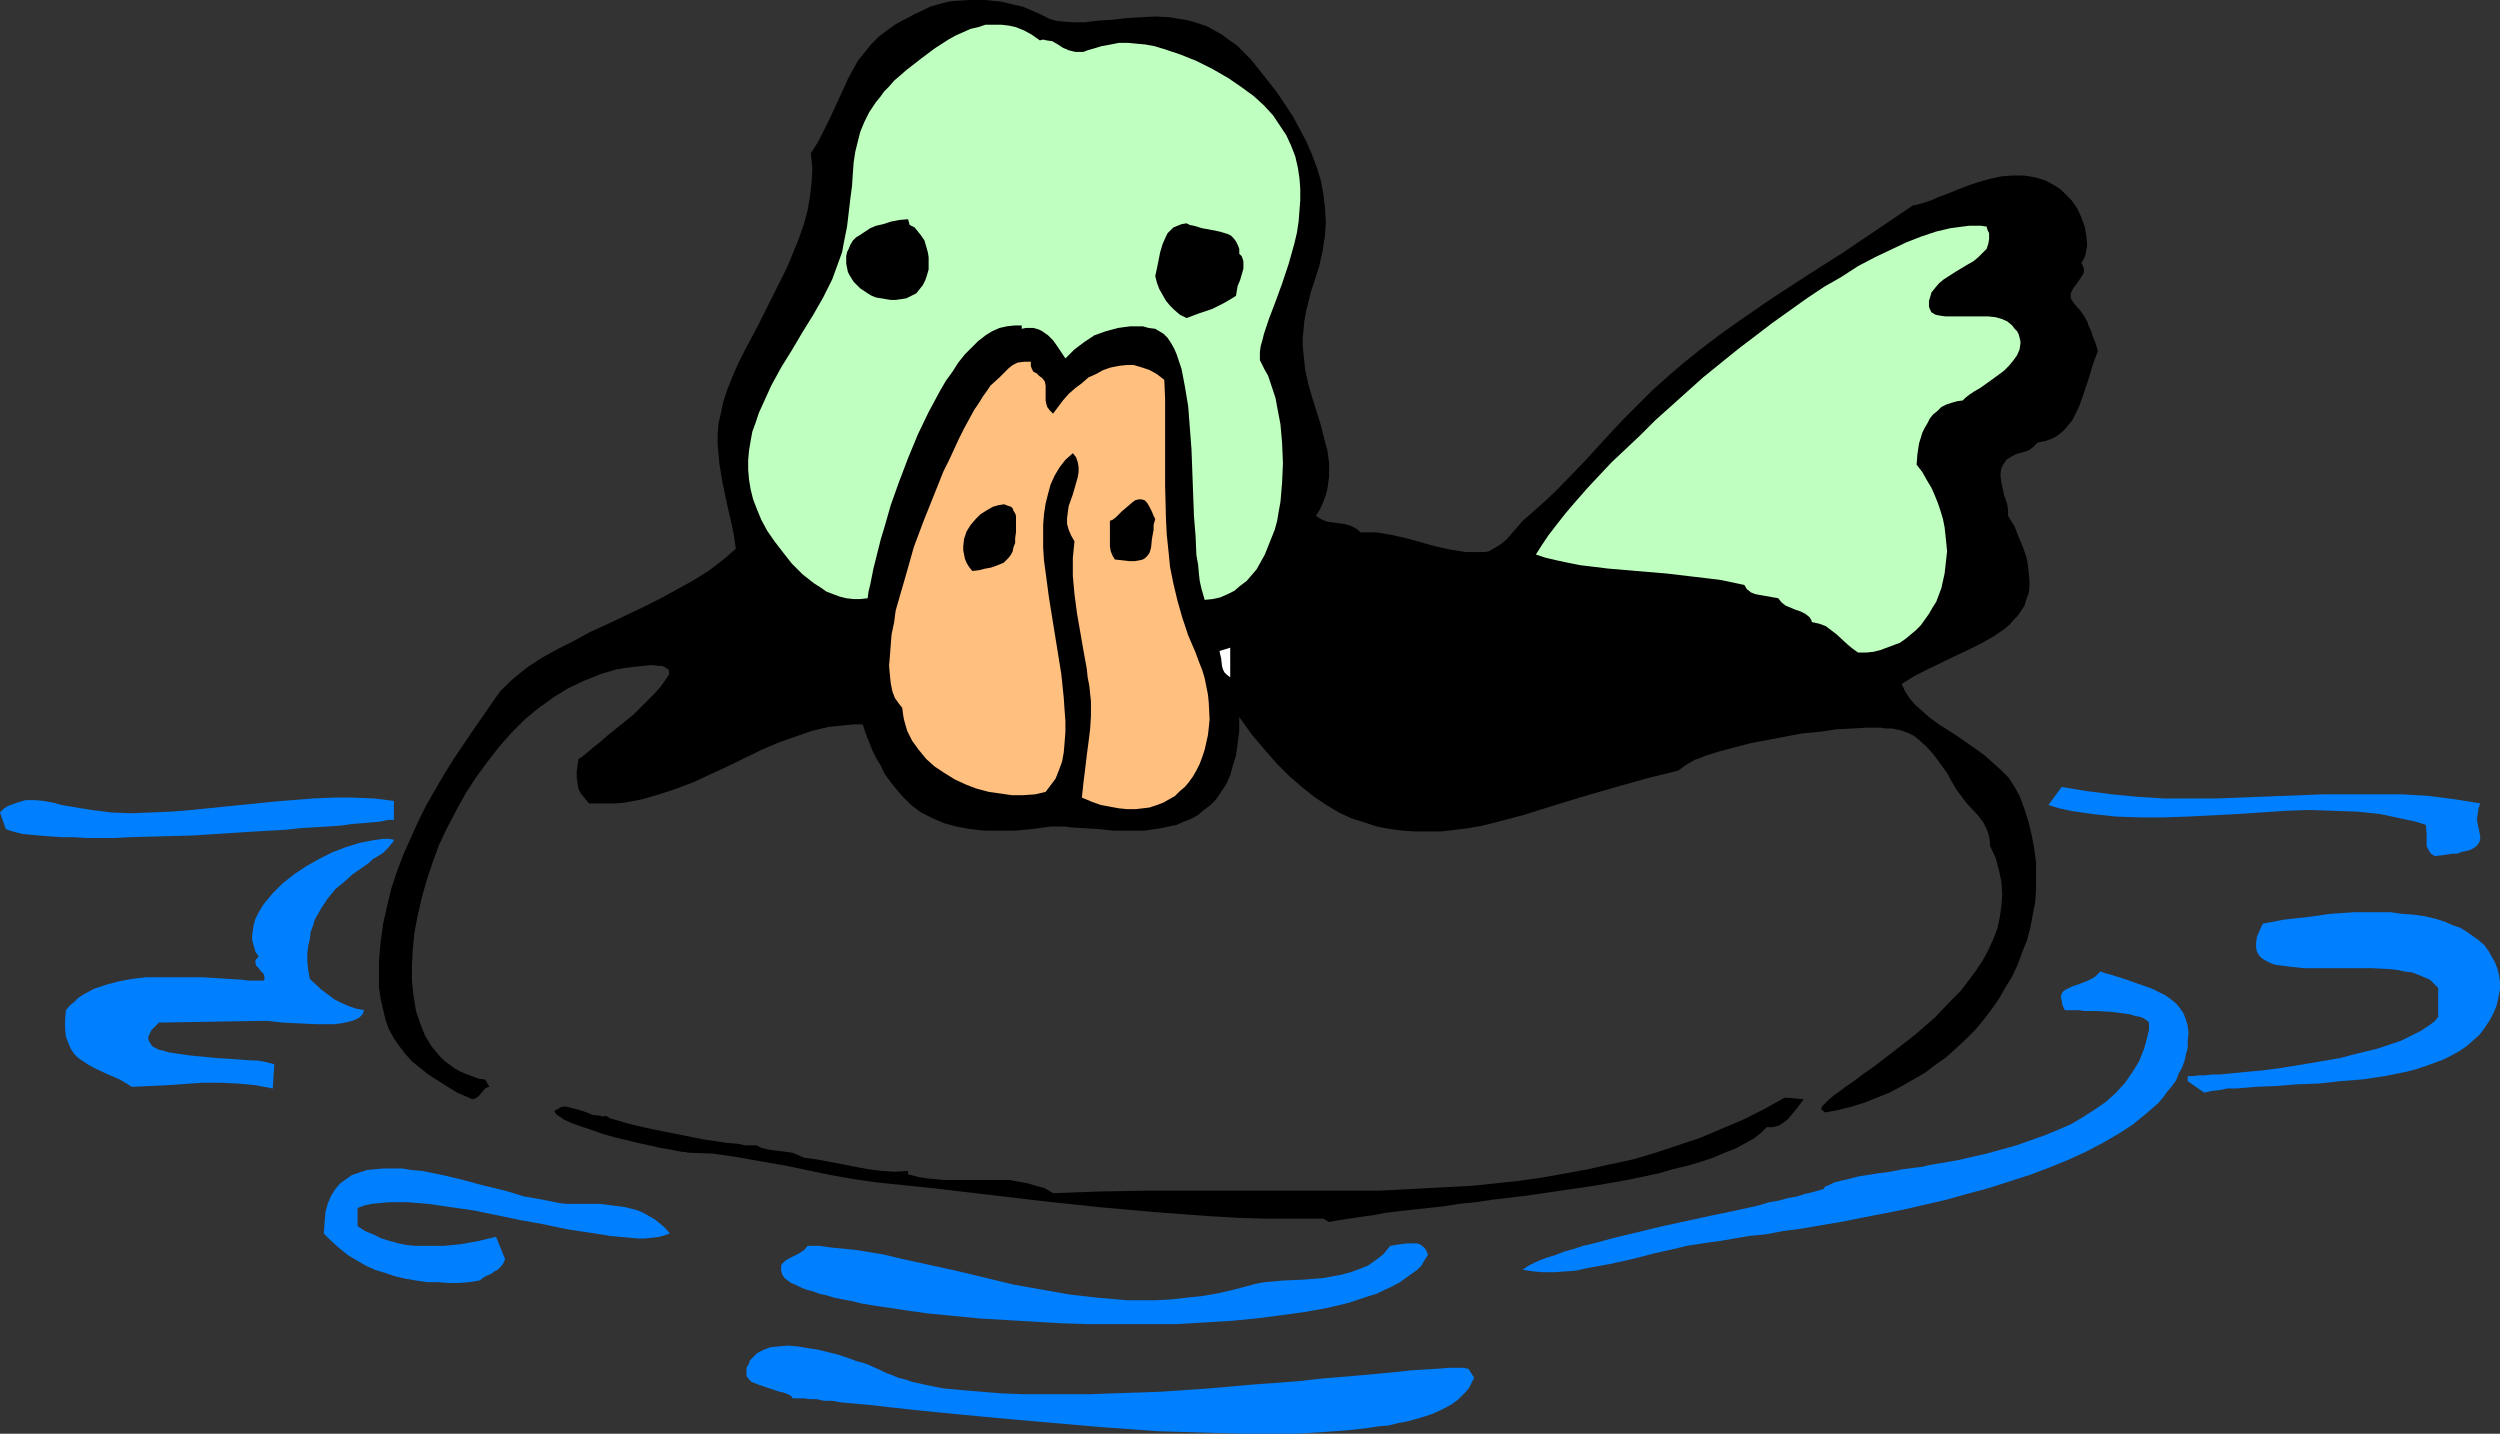
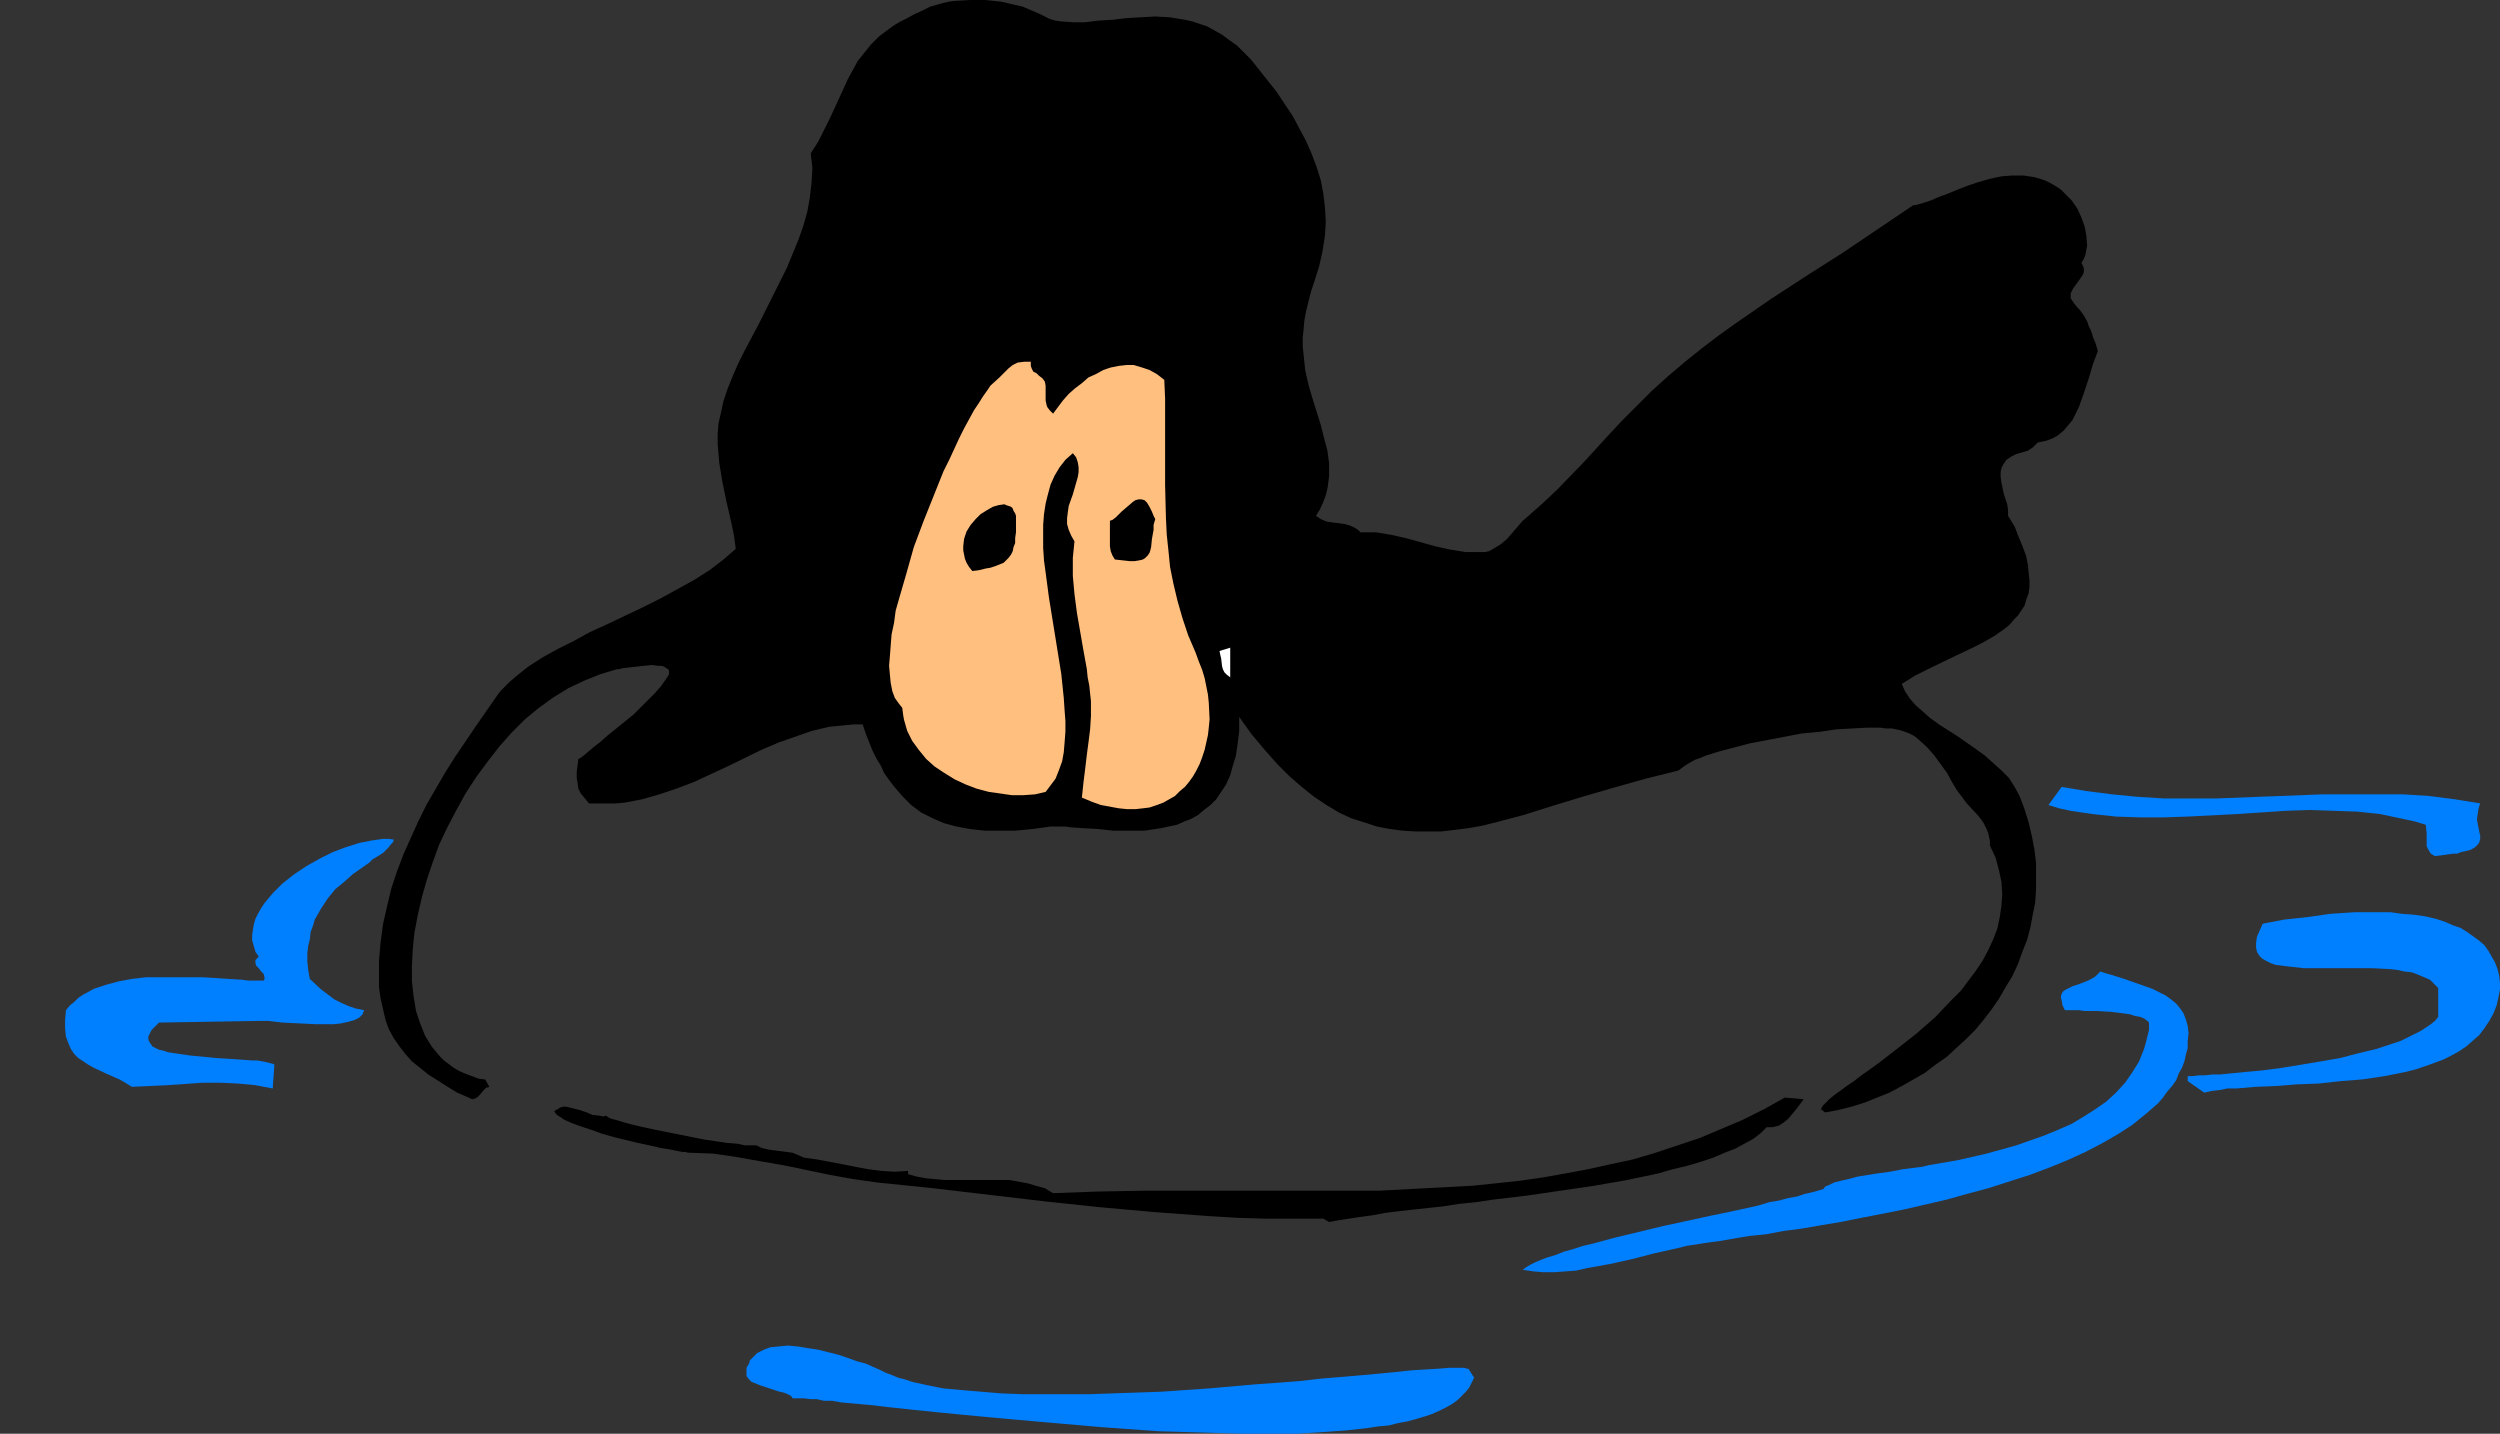
<svg xmlns="http://www.w3.org/2000/svg" xmlns:ns1="http://sodipodi.sourceforge.net/DTD/sodipodi-0.dtd" xmlns:ns2="http://www.inkscape.org/namespaces/inkscape" version="1.0" width="129.724mm" height="74.397mm" id="svg18" ns1:docname="Duck 14.wmf">
  <rect width="100%" height="100%" fill="#333333" stroke="none" />
  <ns1:namedview id="namedview18" pagecolor="#ffffff" bordercolor="#000000" borderopacity="0.25" ns2:showpageshadow="2" ns2:pageopacity="0.0" ns2:pagecheckerboard="0" ns2:deskcolor="#d1d1d1" ns2:document-units="mm" />
  <defs id="defs1">
    <pattern id="WMFhbasepattern" patternUnits="userSpaceOnUse" width="6" height="6" x="0" y="0" />
  </defs>
  <path style="fill:#000000;fill-opacity:1;fill-rule:evenodd;stroke:none" d="m 258.075,101.162 0.485,0.323 0.485,0.323 1.131,0.485 1.131,0.162 1.293,0.162 1.131,0.162 1.131,0.323 0.97,0.485 0.485,0.323 0.485,0.485 h 1.454 1.616 l 2.909,0.485 2.909,0.646 5.818,1.616 2.909,0.646 3.07,0.485 h 1.454 1.454 0.808 l 0.808,-0.162 1.131,-0.646 1.293,-0.808 1.131,-0.97 2.101,-2.424 0.97,-1.131 1.131,-0.97 2.747,-2.424 2.747,-2.586 5.333,-5.494 5.171,-5.656 2.586,-2.747 2.586,-2.586 3.07,-3.07 3.232,-2.909 3.232,-2.747 3.232,-2.586 3.394,-2.586 3.394,-2.424 6.787,-4.686 6.949,-4.525 3.555,-2.262 3.555,-2.262 6.949,-4.686 6.949,-4.686 h 0.323 l 0.646,-0.162 1.131,-0.323 1.454,-0.485 1.454,-0.646 1.778,-0.646 1.939,-0.808 2.101,-0.808 1.939,-0.646 2.262,-0.646 2.262,-0.485 2.101,-0.162 h 2.262 l 2.101,0.323 1.131,0.323 0.97,0.323 0.97,0.485 1.131,0.646 0.97,0.646 0.808,0.808 1.293,1.293 1.131,1.616 0.808,1.778 0.646,1.778 0.323,1.778 0.162,1.939 -0.162,0.808 -0.162,0.97 -0.323,0.808 -0.485,0.808 0.323,0.646 0.162,0.485 v 0.646 l -0.162,0.485 -0.646,0.97 -1.293,1.778 -0.485,0.97 v 0.485 0.485 l 0.323,0.485 0.323,0.485 0.646,0.808 0.485,0.485 0.808,1.131 0.646,1.131 0.323,0.97 0.485,0.97 0.323,1.131 0.485,1.131 0.485,1.616 -0.485,1.293 -0.485,1.293 -0.808,2.747 -0.97,2.909 -0.97,2.747 -0.646,1.293 -0.646,1.293 -0.808,0.97 -0.808,0.97 -1.131,0.97 -1.131,0.646 -1.293,0.485 -1.616,0.323 -0.485,0.485 -0.485,0.485 -0.97,0.646 -2.262,0.646 -0.97,0.485 -0.97,0.646 -0.323,0.485 -0.323,0.485 -0.323,0.646 -0.162,0.808 v 0.97 l 0.162,1.131 0.485,2.262 0.646,1.939 0.162,1.131 v 1.131 l 1.293,2.101 0.808,2.101 0.808,1.939 0.646,1.778 0.323,1.616 0.162,1.616 0.162,1.454 v 1.293 l -0.162,1.293 -0.485,1.293 -0.323,1.131 -0.646,0.97 -0.646,0.97 -0.808,0.808 -0.808,0.97 -0.97,0.808 -2.101,1.454 -2.262,1.293 -2.586,1.293 -2.747,1.293 -5.333,2.586 -2.586,1.293 -2.586,1.616 0.646,1.454 0.97,1.454 1.131,1.293 1.293,1.131 1.454,1.293 1.778,1.293 3.555,2.262 3.717,2.586 1.778,1.293 1.616,1.454 1.616,1.454 1.454,1.454 1.131,1.778 0.97,1.778 0.97,2.586 0.808,2.586 0.646,2.747 0.485,2.586 0.323,2.586 v 2.586 2.586 l -0.162,2.586 -0.485,2.424 -0.485,2.586 -0.646,2.424 -0.97,2.424 -0.808,2.262 -1.131,2.424 -1.293,2.101 -1.293,2.262 -1.454,2.101 -1.616,2.101 -1.616,1.939 -1.778,1.778 -1.939,1.778 -1.939,1.778 -2.101,1.454 -2.101,1.616 -2.262,1.293 -2.262,1.293 -2.424,1.293 -2.424,0.97 -2.424,0.97 -2.586,0.808 -2.586,0.646 -2.586,0.485 -0.808,-0.646 0.323,-0.646 0.646,-0.646 0.646,-0.646 0.97,-0.808 1.131,-0.808 1.293,-0.97 1.454,-0.97 1.454,-1.131 1.616,-1.131 1.778,-1.293 3.555,-2.747 3.717,-2.909 3.717,-3.232 3.394,-3.555 1.778,-1.778 1.454,-1.939 1.454,-1.939 1.293,-1.939 1.131,-2.101 0.97,-2.101 0.808,-2.101 0.485,-2.262 0.323,-2.262 0.162,-2.262 -0.162,-2.424 -0.485,-2.262 -0.646,-2.424 -1.131,-2.424 v -0.97 l -0.162,-0.646 -0.162,-0.808 -0.323,-0.808 -0.646,-1.293 -0.97,-1.293 -2.262,-2.424 -0.97,-1.293 -0.97,-1.293 -0.97,-1.616 -0.97,-1.778 -1.293,-1.778 -1.293,-1.778 -1.454,-1.616 -1.616,-1.454 -0.808,-0.646 -0.97,-0.485 -0.808,-0.323 -0.97,-0.323 -0.808,-0.162 -0.808,-0.162 h -1.131 l -1.131,-0.162 h -2.586 l -2.909,0.162 -3.07,0.162 -3.232,0.485 -3.555,0.323 -3.394,0.646 -3.394,0.646 -3.394,0.646 -3.07,0.808 -3.07,0.808 -2.586,0.808 -1.131,0.485 -0.97,0.323 -1.131,0.646 -0.808,0.485 -0.646,0.485 -0.646,0.485 -6.464,1.616 -6.302,1.778 -6.141,1.778 -5.818,1.778 -5.656,1.778 -5.494,1.454 -2.586,0.646 -2.747,0.485 -2.586,0.323 -2.747,0.323 h -2.424 -2.586 l -2.586,-0.162 -2.424,-0.323 -2.586,-0.485 -2.424,-0.808 -2.586,-0.808 -2.424,-1.131 -2.424,-1.454 -2.424,-1.616 -2.424,-1.939 -2.424,-2.101 -2.424,-2.424 -2.424,-2.747 -2.586,-3.07 -2.424,-3.394 v 2.747 l -0.323,2.586 -0.323,2.262 -0.646,2.101 -0.485,1.778 -0.808,1.778 -0.97,1.454 -0.97,1.454 -1.131,1.131 -1.293,0.97 -1.131,0.97 -1.454,0.808 -1.293,0.485 -1.454,0.646 -1.616,0.323 -1.454,0.323 -3.232,0.485 h -3.07 -3.07 l -2.909,-0.323 -2.909,-0.162 -2.424,-0.162 -1.131,-0.162 h -1.131 -0.97 -0.808 l -3.555,0.485 -3.394,0.323 h -3.07 -2.909 l -2.909,-0.323 -2.586,-0.485 -2.424,-0.646 -2.262,-0.97 -2.262,-1.131 -1.939,-1.454 -1.778,-1.778 -0.97,-1.131 -0.808,-0.97 -0.97,-1.293 -0.808,-1.131 -0.646,-1.454 -0.808,-1.293 -0.808,-1.616 -0.646,-1.616 -0.646,-1.616 -0.646,-1.939 h -1.778 l -1.616,0.162 -3.232,0.323 -3.394,0.808 -3.232,1.131 -3.232,1.131 -3.394,1.454 -6.626,3.232 -6.626,3.07 -3.394,1.293 -3.394,1.131 -3.394,0.97 -3.394,0.646 -1.778,0.162 h -1.778 -1.616 -1.778 l -0.808,-0.97 -0.808,-0.97 -0.485,-0.97 -0.162,-1.131 -0.162,-0.97 v -1.293 l 0.162,-1.131 0.162,-1.293 0.323,-0.162 0.485,-0.323 0.97,-0.808 1.131,-0.97 1.454,-1.131 1.454,-1.293 1.616,-1.293 3.394,-2.747 1.454,-1.454 1.454,-1.454 1.293,-1.293 1.131,-1.293 0.808,-1.131 0.323,-0.485 0.323,-0.485 0.162,-0.323 v -0.323 -0.323 l -0.162,-0.323 -0.323,-0.162 -0.485,-0.323 -0.485,-0.162 h -0.646 l -1.293,-0.162 -1.616,0.162 -1.454,0.162 -1.454,0.162 -1.293,0.162 -0.485,0.162 h -0.485 l -1.616,0.485 -1.616,0.485 -3.232,1.293 -3.07,1.454 -2.909,1.778 -2.909,2.101 -2.747,2.262 -2.586,2.586 -2.424,2.747 -2.262,2.909 -2.262,3.07 -2.101,3.232 -1.778,3.232 -1.778,3.394 -1.616,3.394 -1.293,3.555 -1.131,3.394 -0.97,3.394 -0.808,3.555 -0.646,3.394 -0.323,3.232 -0.162,3.232 v 3.07 l 0.323,2.909 0.485,2.909 0.808,2.424 0.97,2.424 1.293,2.101 0.808,0.97 0.808,0.97 0.808,0.808 1.939,1.454 1.131,0.646 1.131,0.485 1.293,0.485 1.293,0.485 1.293,0.162 0.808,1.454 -0.646,0.162 -0.485,0.485 -0.808,0.97 -0.323,0.323 -0.485,0.323 -0.646,0.162 -0.646,-0.323 -2.262,-0.97 -2.101,-1.293 -1.778,-1.131 -1.778,-1.131 -1.616,-1.293 -1.616,-1.293 -1.293,-1.454 -1.131,-1.454 -1.131,-1.616 -0.97,-1.778 -0.646,-1.778 -0.485,-2.101 -0.485,-2.101 -0.323,-2.262 v -2.586 -2.586 l 0.323,-3.717 0.485,-3.555 0.808,-3.555 0.808,-3.394 1.131,-3.394 1.293,-3.394 1.454,-3.232 1.454,-3.232 1.616,-3.232 1.778,-3.07 1.778,-3.07 1.939,-3.07 4.04,-5.979 4.04,-5.818 0.808,-1.131 0.97,-0.97 0.97,-0.97 1.131,-0.97 2.424,-1.939 2.747,-1.778 2.909,-1.616 3.232,-1.616 3.232,-1.778 3.555,-1.616 6.787,-3.232 3.555,-1.778 3.232,-1.778 3.232,-1.778 3.07,-1.939 2.747,-2.101 2.424,-2.101 -0.323,-2.424 -0.485,-2.424 -0.485,-2.101 -0.485,-2.101 -0.808,-3.878 -0.646,-3.878 -0.162,-1.939 -0.162,-1.778 v -1.939 l 0.162,-2.101 0.485,-2.101 0.485,-2.262 0.808,-2.424 0.97,-2.424 1.131,-2.586 1.293,-2.586 2.747,-5.171 2.747,-5.494 2.747,-5.494 1.131,-2.747 1.131,-2.747 0.97,-2.747 0.808,-2.909 0.485,-2.747 0.323,-2.909 0.162,-2.747 -0.323,-2.909 1.454,-2.262 1.131,-2.262 1.131,-2.262 0.97,-2.101 1.778,-3.878 0.808,-1.778 0.97,-1.778 0.97,-1.778 1.293,-1.616 1.293,-1.616 1.616,-1.616 1.939,-1.454 1.131,-0.808 1.131,-0.646 1.293,-0.646 1.454,-0.808 1.454,-0.646 1.616,-0.808 1.131,-0.323 1.131,-0.323 1.293,-0.323 1.293,-0.162 L 190.365,0 h 2.909 l 3.07,0.323 2.747,0.646 1.454,0.323 1.131,0.485 1.131,0.485 1.131,0.485 0.97,0.485 0.97,0.485 1.131,0.323 1.131,0.162 2.262,0.162 h 2.424 l 2.586,-0.323 2.747,-0.162 2.747,-0.323 2.747,-0.162 2.909,-0.162 2.909,0.162 2.909,0.485 1.454,0.323 1.454,0.485 1.454,0.485 1.454,0.808 1.454,0.808 1.293,0.97 1.616,1.131 1.293,1.293 1.454,1.454 1.293,1.616 3.717,4.686 1.616,2.424 1.616,2.424 1.293,2.424 1.293,2.424 1.131,2.586 0.97,2.586 0.808,2.586 0.485,2.586 0.323,2.747 0.162,2.747 -0.162,2.747 -0.485,3.07 -0.646,2.909 -0.97,3.07 -0.646,1.939 -0.485,1.939 -0.485,1.939 -0.323,1.778 -0.162,1.778 -0.162,1.616 v 1.616 l 0.162,1.616 0.323,3.07 0.646,2.909 0.808,2.747 0.808,2.586 0.808,2.586 0.646,2.586 0.646,2.424 0.323,2.424 v 2.586 l -0.162,1.293 -0.162,1.131 -0.323,1.293 -0.485,1.293 -0.646,1.454 z" id="path1" />
-   <path style="fill:#bfffbf;fill-opacity:1;fill-rule:evenodd;stroke:none" d="m 203.939,7.918 0.646,-0.162 0.646,0.162 1.131,0.162 1.131,0.646 0.97,0.646 1.131,0.485 0.646,0.162 0.646,0.162 h 0.808 0.808 l 0.808,-0.323 1.131,-0.323 1.616,-0.485 1.778,-0.323 1.616,-0.323 h 1.778 l 1.616,0.162 1.778,0.162 1.778,0.323 1.616,0.485 3.394,1.131 3.232,1.293 3.232,1.616 3.07,1.778 2.586,1.778 2.424,1.778 1.939,1.778 1.778,1.939 1.293,1.939 1.293,1.939 0.97,2.101 0.808,2.101 0.485,2.101 0.323,2.101 0.162,2.101 v 2.262 l -0.162,2.101 -0.162,2.101 -0.323,2.101 -0.485,2.101 -1.131,4.04 -1.293,3.878 -1.293,3.555 -1.293,3.394 -0.485,1.454 -0.485,1.454 -0.323,1.293 -0.323,1.131 -0.162,1.131 v 0.808 0.808 l 0.323,0.646 0.646,1.293 0.646,1.131 0.485,1.454 0.485,1.454 0.485,1.454 0.323,1.778 0.646,3.394 0.323,3.717 0.162,3.878 -0.162,3.717 -0.323,3.878 -0.323,1.778 -0.323,1.939 -0.485,1.778 -0.646,1.616 -0.646,1.616 -0.646,1.616 -0.808,1.454 -0.808,1.454 -0.97,1.131 -0.97,1.131 -1.293,0.97 -1.131,0.97 -1.293,0.646 -1.454,0.646 -1.454,0.323 -1.616,0.162 -0.323,-1.131 -0.323,-1.131 -0.323,-1.454 -0.162,-1.454 -0.162,-1.778 -0.323,-1.778 -0.162,-3.717 -0.323,-4.04 -0.162,-4.363 -0.162,-4.363 -0.162,-4.363 -0.323,-4.202 -0.323,-4.202 -0.323,-1.939 -0.323,-1.939 -0.646,-3.394 -0.485,-1.454 -0.485,-1.454 -0.485,-1.131 -0.646,-1.131 -0.646,-0.97 -0.808,-0.808 -0.808,-0.485 -0.808,-0.485 -1.293,-0.162 -1.131,-0.323 h -1.293 -1.131 l -1.293,0.162 -1.131,0.162 -2.424,0.646 -2.262,0.808 -1.939,1.293 -1.939,1.454 -1.778,1.778 -1.616,-2.424 -0.808,-1.131 -0.97,-0.97 -1.131,-0.808 -0.646,-0.323 -0.485,-0.162 -0.646,-0.162 h -0.808 -0.646 l -0.808,0.162 v -0.646 h -1.454 l -1.454,0.162 -1.454,0.323 -1.454,0.646 -1.293,0.808 -1.454,1.131 -1.293,1.293 -1.293,1.293 -1.293,1.616 -1.131,1.778 -1.293,1.778 -1.131,1.939 -1.131,2.101 -1.131,2.101 -2.101,4.363 -1.939,4.686 -1.778,4.686 -1.616,4.525 -1.293,4.525 -0.646,2.101 -0.485,1.939 -0.485,1.939 -0.485,1.939 -0.323,1.616 -0.323,1.616 -0.323,1.293 -0.162,1.293 -1.454,0.162 h -1.293 l -1.454,-0.162 -1.293,-0.323 -1.293,-0.485 -1.293,-0.485 -1.131,-0.808 -1.293,-0.808 -2.262,-1.778 -2.101,-2.101 -1.778,-2.262 -1.616,-2.101 -1.454,-2.101 -1.131,-2.101 -0.808,-1.939 -0.808,-2.101 -0.485,-1.939 -0.323,-1.939 -0.162,-1.939 v -1.939 l 0.162,-1.778 0.323,-1.939 0.323,-1.778 0.646,-1.778 0.646,-1.939 0.808,-1.778 1.616,-3.555 1.939,-3.555 2.101,-3.394 2.101,-3.555 2.101,-3.394 1.939,-3.394 1.778,-3.555 0.646,-1.778 0.646,-1.778 0.646,-1.778 0.323,-1.778 0.646,-3.232 0.323,-2.747 0.323,-2.747 0.323,-2.424 0.162,-2.424 0.162,-2.262 0.323,-2.101 0.485,-1.939 0.485,-1.939 0.808,-1.939 0.97,-1.939 1.293,-1.939 0.808,-0.97 0.808,-1.131 0.97,-0.97 0.97,-1.131 1.131,-0.97 1.293,-1.131 1.454,-1.131 1.454,-1.131 2.586,-1.939 2.747,-1.778 1.454,-0.808 1.454,-0.646 1.454,-0.646 1.454,-0.323 1.454,-0.485 h 1.454 1.616 l 1.454,0.162 1.454,0.323 1.616,0.646 1.454,0.808 z" id="path2" />
  <path style="fill:#000000;fill-opacity:1;fill-rule:evenodd;stroke:none" d="m 178.406,44.117 0.97,0.485 0.646,0.808 0.646,0.808 0.646,0.97 0.323,1.131 0.323,1.131 0.162,0.97 v 1.293 1.131 l -0.323,1.131 -0.323,0.97 -0.485,0.97 -0.646,0.808 -0.646,0.808 -0.97,0.485 -0.97,0.485 -0.97,0.162 -1.131,0.162 h -0.97 l -0.97,-0.162 -0.97,-0.162 -0.97,-0.162 -0.808,-0.323 -0.808,-0.485 -1.454,-0.97 -1.293,-1.293 -0.808,-1.293 -0.323,-0.646 -0.162,-0.808 -0.162,-0.808 v -0.646 -0.808 l 0.162,-0.808 0.323,-0.646 0.323,-0.808 0.485,-0.808 0.646,-0.646 0.808,-0.485 0.97,-0.646 0.97,-0.646 1.131,-0.485 1.454,-0.323 1.454,-0.485 1.616,-0.323 1.778,-0.162 z" id="path3" />
  <path style="fill:#000000;fill-opacity:1;fill-rule:evenodd;stroke:none" d="m 243.046,49.773 0.485,0.485 0.162,0.485 0.162,0.485 v 0.485 0.97 l -0.323,1.131 -0.323,1.131 -0.485,1.131 -0.162,0.97 -0.162,0.97 -1.293,0.808 -1.131,0.646 -2.262,1.131 -2.424,0.808 -2.586,0.97 -1.293,-0.646 -1.131,-0.97 -0.808,-0.808 -0.808,-0.97 -0.646,-1.131 -0.646,-1.131 -0.485,-1.293 -0.323,-1.293 0.323,-1.454 0.323,-1.616 0.323,-1.616 0.485,-1.616 0.646,-1.454 0.323,-0.646 0.646,-0.646 0.485,-0.485 0.808,-0.323 0.808,-0.323 0.97,-0.162 0.646,0.323 0.808,0.162 1.616,0.485 0.97,0.162 0.808,0.162 1.616,0.323 1.616,0.485 0.646,0.323 0.485,0.485 0.485,0.646 0.323,0.646 0.323,0.808 z" id="path4" />
-   <path style="fill:#bfffbf;fill-opacity:1;fill-rule:evenodd;stroke:none" d="m 389.617,44.44 0.162,0.646 0.323,0.646 v 0.485 0.646 l -0.162,0.97 -0.323,0.97 -0.808,0.808 -0.808,0.808 -0.97,0.808 -1.131,0.646 -2.424,1.454 -2.262,1.454 -0.97,0.808 -0.808,0.97 -0.646,0.808 -0.323,1.131 -0.162,0.485 v 0.646 0.485 l 0.162,0.485 0.162,0.323 0.162,0.323 0.808,0.485 0.808,0.162 1.131,0.162 h 2.586 2.909 1.454 1.454 l 1.454,0.162 1.131,0.323 1.131,0.485 0.97,0.808 0.485,0.646 0.485,0.485 0.323,0.646 0.162,0.646 0.162,0.646 v 0.485 l -0.162,1.131 -0.485,1.131 -0.808,1.131 -0.808,0.97 -0.97,0.97 -2.424,1.778 -2.262,1.616 -1.131,0.646 -0.97,0.646 -0.808,0.646 -0.485,0.485 -1.131,0.162 -1.131,0.323 -0.97,0.323 -0.97,0.485 -0.808,0.808 -0.808,0.646 -0.646,0.808 -0.485,0.97 -0.485,0.808 -0.485,0.97 -0.646,2.101 -0.323,2.101 -0.162,2.101 1.131,1.454 0.808,1.454 0.97,1.616 0.646,1.454 0.646,1.616 0.485,1.454 0.485,1.616 0.323,1.616 0.162,1.454 0.162,1.616 0.162,1.616 -0.162,1.454 -0.162,1.454 -0.162,1.454 -0.323,1.454 -0.323,1.454 -0.485,1.293 -0.485,1.293 -0.808,1.293 -0.646,1.131 -0.808,1.131 -0.808,1.131 -0.97,0.97 -0.97,0.808 -0.97,0.808 -1.131,0.808 -1.293,0.485 -1.293,0.485 -1.293,0.485 -1.293,0.323 -1.454,0.162 h -1.616 l -1.131,-0.808 -0.97,-0.808 -2.101,-1.939 -2.101,-1.616 -1.293,-0.485 -1.454,-0.323 -0.162,-0.485 -0.323,-0.485 -0.808,-0.646 -0.97,-0.485 -0.97,-0.323 -1.939,-0.808 -0.808,-0.646 -0.646,-0.808 -0.97,-0.162 -1.778,-0.323 -0.97,-0.162 -0.808,-0.162 -0.808,-0.323 -0.808,-0.646 -0.485,-0.808 -2.262,-0.485 -2.262,-0.485 -2.586,-0.323 -2.747,-0.323 -5.494,-0.646 -5.818,-0.485 -5.656,-0.485 -2.586,-0.323 -2.747,-0.323 -2.424,-0.485 -2.262,-0.485 -2.101,-0.485 -1.939,-0.646 1.131,-1.778 1.293,-1.939 1.616,-2.101 1.778,-2.262 1.939,-2.262 2.262,-2.586 2.262,-2.424 2.586,-2.747 2.747,-2.586 2.909,-2.747 2.909,-2.909 3.07,-2.747 6.302,-5.656 6.787,-5.494 6.787,-5.171 3.394,-2.424 3.394,-2.424 3.394,-2.262 3.394,-1.939 3.232,-2.101 3.394,-1.778 3.07,-1.454 3.07,-1.454 2.909,-1.131 2.909,-0.97 2.747,-0.646 2.424,-0.323 1.293,-0.162 h 1.131 1.131 z" id="path5" />
  <path style="fill:#ffbf7f;fill-opacity:1;fill-rule:evenodd;stroke:none" d="m 206.525,81.123 0.97,-1.293 0.97,-1.293 1.131,-1.293 1.293,-1.131 1.293,-0.97 1.293,-1.131 1.454,-0.646 1.454,-0.808 1.454,-0.485 1.616,-0.323 1.454,-0.162 h 1.454 l 1.616,0.485 1.454,0.485 1.454,0.808 1.454,1.131 0.162,3.717 v 10.342 6.626 l 0.162,6.464 0.162,3.232 0.323,3.07 0.323,3.232 0.646,3.232 0.808,3.394 0.97,3.394 1.131,3.394 1.454,3.394 0.646,1.778 0.646,1.616 0.485,1.616 0.323,1.616 0.323,1.616 0.162,1.616 0.162,3.232 -0.162,1.616 -0.162,1.454 -0.323,1.454 -0.323,1.454 -0.485,1.454 -0.485,1.293 -0.646,1.293 -0.646,1.131 -0.808,1.131 -0.808,0.97 -0.97,0.808 -0.97,0.97 -1.131,0.646 -1.131,0.646 -1.293,0.485 -1.454,0.485 -1.293,0.162 -1.454,0.162 h -1.616 l -1.616,-0.162 -1.778,-0.323 -1.778,-0.323 -1.778,-0.646 -1.939,-0.808 0.323,-3.07 0.323,-2.586 0.323,-2.747 0.323,-2.424 0.323,-2.586 0.162,-2.586 v -2.909 l -0.162,-1.454 -0.162,-1.616 -0.323,-1.616 -0.162,-1.616 -0.646,-3.555 -0.646,-3.717 -0.646,-3.717 -0.485,-3.717 -0.323,-3.555 v -3.555 l 0.162,-1.616 0.162,-1.616 -0.646,-1.131 -0.485,-1.131 -0.323,-1.131 v -1.131 l 0.162,-1.293 0.162,-1.131 0.808,-2.262 0.646,-2.262 0.323,-1.131 0.162,-0.97 v -0.97 l -0.162,-0.97 -0.323,-0.97 -0.646,-0.808 -1.454,1.293 -1.131,1.454 -0.97,1.616 -0.808,1.778 -0.485,1.778 -0.485,1.939 -0.323,2.101 -0.162,2.101 v 2.262 2.262 l 0.162,2.424 0.323,2.424 0.646,4.848 0.808,5.01 0.808,5.01 0.808,5.01 0.485,4.686 0.162,2.424 0.162,2.101 v 2.101 l -0.162,2.101 -0.162,1.939 -0.323,1.778 -0.646,1.778 -0.646,1.616 -0.97,1.293 -0.97,1.293 -2.101,0.485 -2.262,0.162 h -2.262 l -2.262,-0.323 -2.262,-0.323 -2.424,-0.646 -2.101,-0.808 -2.101,-0.97 -2.101,-1.293 -1.939,-1.293 -1.616,-1.454 -1.454,-1.778 -1.293,-1.778 -0.97,-1.939 -0.323,-1.131 -0.323,-1.131 -0.162,-0.97 -0.162,-1.293 -0.646,-0.808 -0.808,-1.131 -0.485,-1.293 -0.323,-1.616 -0.162,-1.616 -0.162,-1.778 0.162,-1.939 0.162,-2.101 0.162,-2.101 0.485,-2.262 0.323,-2.424 0.646,-2.262 1.454,-5.01 1.454,-5.171 1.939,-5.171 1.939,-4.848 1.939,-4.848 1.131,-2.262 0.97,-2.101 0.97,-2.101 0.97,-1.939 0.97,-1.778 0.97,-1.778 0.97,-1.454 0.808,-1.293 0.808,-1.131 0.646,-0.97 1.778,-1.616 1.778,-1.778 0.808,-0.646 0.97,-0.485 1.293,-0.162 h 0.646 0.646 v 0.485 0.323 l 0.162,0.485 0.323,0.646 0.646,0.323 0.485,0.485 0.646,0.485 0.485,0.646 0.162,0.808 v 1.454 1.454 l 0.162,0.808 0.162,0.485 0.485,0.646 z" id="path6" />
  <path style="fill:#000000;fill-opacity:1;fill-rule:evenodd;stroke:none" d="m 226.563,101.808 -0.323,1.131 v 0.97 l -0.323,1.778 -0.162,1.616 -0.162,0.646 -0.162,0.485 -0.323,0.485 -0.485,0.485 -0.485,0.323 -0.646,0.162 -0.97,0.162 h -0.97 l -1.454,-0.162 -1.454,-0.162 -0.485,-0.808 -0.323,-0.808 -0.162,-0.97 v -1.939 -0.97 -2.101 l 0.485,-0.162 0.646,-0.485 1.131,-1.131 1.131,-0.97 1.131,-0.97 0.485,-0.323 0.646,-0.162 h 0.485 l 0.646,0.162 0.485,0.485 0.485,0.808 0.485,0.97 0.323,0.808 z" id="path7" />
  <path style="fill:#000000;fill-opacity:1;fill-rule:evenodd;stroke:none" d="m 190.688,111.989 -0.646,-0.808 -0.485,-0.808 -0.323,-0.808 -0.162,-0.808 -0.162,-0.808 v -0.808 l 0.162,-1.454 0.485,-1.454 0.808,-1.293 0.97,-1.131 0.97,-0.97 1.293,-0.808 1.131,-0.646 1.131,-0.323 1.131,-0.162 0.323,0.162 0.485,0.162 0.485,0.162 0.323,0.323 0.162,0.485 0.323,0.485 0.162,0.485 v 0.646 2.586 l -0.162,1.131 v 0.97 l -0.323,0.808 -0.162,0.808 -0.323,0.646 -0.485,0.646 -0.97,0.97 -0.808,0.323 -0.808,0.323 -0.97,0.323 -0.97,0.162 -1.293,0.323 z" id="path8" />
  <path style="fill:#ffffff;fill-opacity:1;fill-rule:evenodd;stroke:none" d="m 241.269,132.836 -0.646,-0.485 -0.485,-0.485 -0.323,-0.646 -0.162,-0.646 -0.162,-1.454 -0.162,-0.646 -0.162,-0.808 2.101,-0.646 z" id="path9" />
  <path style="fill:#007fff;fill-opacity:1;fill-rule:evenodd;stroke:none" d="m 486.415,157.561 -0.323,0.97 -0.162,1.131 -0.162,0.97 0.162,0.97 0.323,1.616 0.162,0.646 v 0.646 l -0.162,0.646 -0.323,0.485 -0.485,0.485 -0.808,0.485 -0.485,0.162 -0.646,0.162 -0.808,0.162 -0.808,0.323 h -0.808 l -1.131,0.162 -1.131,0.162 -1.293,0.162 -0.808,-0.485 -0.485,-0.808 -0.323,-0.646 v -0.808 -1.616 l -0.162,-1.778 -2.101,-0.646 -2.262,-0.485 -2.262,-0.485 -2.262,-0.485 -4.525,-0.485 -4.686,-0.162 -4.686,-0.162 -4.686,0.162 -9.696,0.646 -9.534,0.485 -4.686,0.162 h -4.686 l -4.686,-0.162 -4.525,-0.485 -2.262,-0.323 -2.101,-0.323 -2.262,-0.485 -2.101,-0.646 2.586,-3.555 4.848,0.808 5.01,0.646 5.01,0.485 5.171,0.323 h 5.171 5.171 l 20.846,-0.808 h 5.333 5.171 5.171 l 5.171,0.323 5.01,0.646 z" id="path10" />
-   <path style="fill:#007fff;fill-opacity:1;fill-rule:evenodd;stroke:none" d="m 77.245,157.076 v 3.717 h -1.131 l -1.454,0.323 -1.778,0.162 -1.778,0.162 -2.101,0.162 -2.262,0.323 -2.424,0.162 -2.586,0.162 -2.747,0.162 -2.909,0.323 -5.818,0.323 -12.605,0.808 -6.302,0.162 -5.979,0.162 -2.909,0.162 h -5.494 l -2.586,-0.162 h -2.262 l -2.262,-0.162 -2.101,-0.162 -1.778,-0.162 -1.616,-0.162 -1.293,-0.323 -1.131,-0.323 -0.808,-0.323 L 0,159.338 l 0.808,-0.808 0.808,-0.485 1.778,-0.646 1.616,-0.485 h 1.778 l 1.778,0.162 1.778,0.323 1.778,0.485 1.939,0.323 3.878,0.646 3.878,0.485 3.878,0.162 3.878,-0.162 4.04,-0.162 3.878,-0.323 15.998,-1.616 3.878,-0.323 4.04,-0.323 3.878,-0.162 h 4.04 l 4.04,0.162 z" id="path11" />
  <path style="fill:#007fff;fill-opacity:1;fill-rule:evenodd;stroke:none" d="m 77.245,164.671 -0.162,0.485 -0.323,0.323 -0.646,0.808 -0.97,0.97 -1.293,0.808 -0.808,0.485 -0.646,0.646 -1.616,1.131 -1.616,1.131 -1.616,1.454 -1.778,1.454 -1.454,1.778 -1.293,1.939 -1.293,2.262 -0.323,1.131 -0.485,1.293 -0.162,1.454 -0.323,1.293 -0.162,1.454 v 1.616 l 0.162,1.616 0.323,1.778 2.262,2.101 1.293,0.97 1.293,0.97 1.293,0.646 1.454,0.646 1.454,0.485 1.616,0.323 -0.162,0.323 -0.162,0.485 -0.646,0.646 -0.97,0.485 -1.131,0.323 -1.454,0.323 -1.454,0.162 H 63.832 62.054 l -3.394,-0.162 -3.232,-0.162 -1.454,-0.162 -1.293,-0.162 h -1.131 -0.808 l -19.554,0.323 -0.808,0.808 -0.646,0.646 -0.323,0.646 -0.323,0.646 v 0.485 l 0.162,0.485 0.323,0.485 0.323,0.485 0.646,0.323 0.646,0.323 0.808,0.162 0.97,0.323 2.101,0.323 2.262,0.323 5.01,0.485 2.586,0.162 2.424,0.162 2.101,0.162 h 0.97 l 0.97,0.162 0.808,0.162 0.646,0.162 0.646,0.162 0.323,0.162 -0.323,4.686 -3.394,-0.646 -3.394,-0.323 -3.555,-0.162 h -3.394 l -6.949,0.485 -6.949,0.323 -1.293,-0.808 -1.131,-0.646 -2.586,-1.131 -2.424,-1.131 -1.131,-0.646 -0.97,-0.646 -0.97,-0.646 -0.808,-0.808 -0.646,-0.97 -0.485,-1.131 -0.485,-1.293 -0.162,-1.616 v -1.616 l 0.162,-1.939 0.808,-0.97 0.808,-0.646 0.808,-0.808 0.97,-0.646 2.101,-1.131 2.424,-0.808 2.424,-0.646 2.586,-0.485 2.747,-0.323 h 2.747 5.656 2.747 l 2.747,0.162 2.424,0.162 2.586,0.162 1.131,0.162 h 1.131 1.939 l 0.162,-0.323 v -0.323 l -0.162,-0.646 -0.485,-0.485 -0.485,-0.646 -0.485,-0.485 -0.162,-0.485 v -0.323 -0.323 l 0.323,-0.323 0.323,-0.323 -0.646,-0.97 -0.323,-1.131 -0.323,-1.131 v -0.97 l 0.162,-1.131 0.162,-0.97 0.323,-1.131 0.485,-0.97 0.646,-1.131 0.646,-0.97 0.808,-0.97 0.808,-0.97 1.939,-1.939 2.262,-1.778 2.424,-1.616 2.586,-1.454 2.586,-1.293 2.586,-0.97 2.586,-0.808 2.424,-0.485 1.131,-0.162 1.131,-0.162 h 1.131 z" id="path12" />
  <path style="fill:#007fff;fill-opacity:1;fill-rule:evenodd;stroke:none" d="m 432.28,214.282 -3.232,-2.262 v -0.97 h 0.97 l 1.293,-0.162 h 1.131 l 1.454,-0.162 h 1.454 l 1.616,-0.162 3.232,-0.323 3.555,-0.323 3.717,-0.485 3.878,-0.646 3.878,-0.646 3.717,-0.646 3.717,-0.97 3.394,-0.808 3.394,-1.131 1.454,-0.485 1.293,-0.646 1.293,-0.646 1.293,-0.646 0.97,-0.646 0.97,-0.646 0.808,-0.646 0.646,-0.808 v -5.656 l -0.808,-0.808 -0.808,-0.808 -1.131,-0.485 -1.131,-0.485 -1.293,-0.485 -1.454,-0.162 -1.454,-0.323 -1.616,-0.162 -3.232,-0.162 h -13.413 l -1.454,-0.162 -1.454,-0.162 -1.293,-0.162 -1.293,-0.162 -0.97,-0.323 -0.97,-0.485 -0.808,-0.485 -0.485,-0.485 -0.485,-0.808 -0.162,-0.808 v -0.97 l 0.162,-1.131 0.485,-1.131 0.646,-1.454 4.202,-0.808 4.525,-0.485 4.525,-0.646 4.848,-0.323 h 4.686 2.262 l 2.262,0.323 2.262,0.162 2.262,0.323 2.101,0.485 1.939,0.646 1.454,0.646 1.454,0.485 1.293,0.808 1.131,0.808 1.131,0.808 1.131,0.97 0.808,1.131 0.646,1.131 0.646,1.131 0.485,1.293 0.323,1.293 0.162,1.454 v 1.293 l -0.323,1.616 -0.323,1.454 -0.646,1.616 -0.808,1.454 -0.97,1.454 -0.97,1.293 -1.293,1.131 -1.293,1.131 -1.454,0.97 -1.454,0.808 -1.616,0.808 -1.778,0.646 -1.778,0.646 -1.939,0.646 -1.939,0.485 -4.04,0.808 -4.363,0.646 -4.202,0.323 -4.363,0.485 -4.363,0.162 -4.04,0.323 -4.04,0.162 -3.717,0.323 h -1.778 l -1.616,0.323 -1.454,0.162 z" id="path13" />
  <path style="fill:#007fff;fill-opacity:1;fill-rule:evenodd;stroke:none" d="m 298.636,249.026 0.646,-0.485 0.808,-0.485 0.97,-0.485 1.131,-0.485 1.293,-0.485 1.616,-0.485 1.616,-0.646 1.778,-0.485 1.939,-0.646 2.101,-0.485 4.202,-1.131 4.686,-1.131 4.686,-1.131 9.696,-2.101 4.686,-0.97 4.363,-0.97 2.101,-0.646 1.939,-0.323 1.778,-0.485 1.778,-0.323 1.454,-0.485 1.454,-0.323 1.131,-0.323 1.131,-0.323 0.323,-0.485 0.808,-0.323 0.97,-0.485 1.293,-0.323 1.454,-0.323 1.778,-0.485 1.939,-0.323 2.101,-0.323 2.424,-0.323 2.424,-0.485 2.586,-0.323 1.293,-0.162 1.293,-0.323 5.656,-0.97 5.656,-1.293 5.818,-1.616 2.747,-0.97 2.747,-0.97 2.747,-1.131 2.586,-1.131 2.424,-1.454 2.262,-1.454 2.101,-1.454 1.939,-1.778 1.778,-1.939 1.454,-2.101 1.293,-2.101 0.97,-2.424 0.323,-1.131 0.323,-1.293 0.323,-1.293 v -1.454 l -0.323,-0.323 -0.646,-0.485 -0.808,-0.323 -0.97,-0.162 -0.97,-0.323 -1.131,-0.162 -2.586,-0.323 -2.747,-0.162 h -2.424 l -1.131,-0.162 h -1.131 -0.808 -0.808 l -0.485,-0.97 -0.162,-0.97 -0.162,-0.646 0.162,-0.646 0.323,-0.485 0.485,-0.323 0.646,-0.323 0.646,-0.323 1.454,-0.485 1.616,-0.646 0.646,-0.323 0.808,-0.485 0.485,-0.485 0.485,-0.485 0.97,0.323 1.131,0.323 2.586,0.808 2.747,0.97 2.747,0.97 1.293,0.646 1.293,0.646 1.131,0.808 0.97,0.808 0.808,0.97 0.646,0.97 0.485,1.293 0.323,1.131 0.162,1.454 -0.162,1.454 v 1.454 l -0.323,1.131 -0.323,1.454 -0.485,1.293 -0.646,1.131 -0.485,1.293 -0.808,1.131 -0.97,1.131 -0.808,1.131 -0.97,1.131 -2.424,2.101 -2.586,2.101 -2.747,1.778 -3.07,1.778 -3.394,1.778 -3.555,1.616 -3.555,1.454 -3.878,1.454 -4.04,1.293 -4.04,1.293 -4.202,1.131 -4.04,1.131 -8.403,1.939 -8.242,1.616 -4.04,0.808 -3.878,0.646 -3.717,0.646 -3.717,0.485 -3.394,0.646 -3.232,0.323 -2.909,0.485 -2.747,0.485 -2.424,0.323 -2.101,0.323 -2.101,0.323 -1.939,0.485 -4.363,0.97 -4.363,1.131 -4.363,0.97 -4.525,0.808 -2.101,0.485 -2.101,0.162 -2.262,0.162 h -2.101 l -1.939,-0.162 z" id="path14" />
  <path style="fill:#000000;fill-opacity:1;fill-rule:evenodd;stroke:none" d="m 353.742,215.575 -1.454,1.939 -1.616,1.939 -0.808,0.646 -0.97,0.646 -1.293,0.323 h -1.131 l -1.131,1.131 -1.454,1.131 -1.778,0.97 -1.778,0.97 -2.101,0.808 -2.262,0.97 -2.424,0.808 -2.747,0.808 -2.747,0.646 -2.747,0.808 -3.07,0.646 -3.07,0.646 -6.464,1.131 -6.626,0.97 -6.626,0.97 -6.787,0.808 -3.232,0.485 -3.232,0.323 -3.07,0.485 -5.979,0.646 -2.909,0.323 -2.586,0.323 -2.586,0.485 -2.424,0.323 -2.101,0.323 -2.101,0.323 -1.778,0.323 -1.131,-0.646 h -5.494 -5.656 l -5.494,-0.162 -5.494,-0.323 -10.989,-0.808 -10.827,-0.97 -10.666,-1.131 -10.989,-1.293 -10.989,-1.293 -10.989,-1.131 -4.525,-0.646 -4.525,-0.808 -4.686,-0.97 -2.262,-0.485 -2.424,-0.485 -4.686,-0.808 -4.525,-0.808 -4.525,-0.646 -4.363,-0.162 h -0.485 l -0.485,-0.162 h -0.646 l -0.808,-0.162 -1.616,-0.323 -1.939,-0.323 -2.101,-0.485 -2.262,-0.485 -4.686,-1.131 -2.262,-0.646 -2.262,-0.808 -1.939,-0.646 -1.778,-0.646 -1.454,-0.646 -0.485,-0.323 -0.485,-0.323 -0.485,-0.323 -0.323,-0.323 -0.162,-0.323 v -0.162 l 0.646,-0.323 0.485,-0.323 0.646,-0.162 h 0.485 l 1.293,0.323 1.293,0.323 1.454,0.485 1.131,0.485 1.454,0.162 0.646,0.162 0.485,-0.162 0.323,0.162 0.485,0.323 0.485,0.162 0.646,0.162 1.616,0.485 1.778,0.485 2.101,0.485 2.262,0.485 4.848,0.97 4.848,0.97 2.262,0.323 2.101,0.323 2.101,0.162 1.454,0.323 h 0.808 1.454 l 0.97,0.485 1.293,0.323 1.131,0.162 1.293,0.162 1.293,0.162 1.131,0.162 1.131,0.485 1.131,0.485 2.424,0.323 2.586,0.485 2.586,0.485 2.424,0.485 2.586,0.485 2.586,0.323 2.586,0.162 2.586,-0.162 v 0.646 l 1.778,0.485 1.778,0.323 1.778,0.162 1.778,0.162 h 3.555 1.939 5.494 1.778 l 1.778,0.323 1.778,0.323 1.616,0.485 1.778,0.485 1.616,0.97 8.888,-0.323 9.05,-0.162 h 18.261 18.584 9.211 l 9.05,-0.485 9.211,-0.485 4.686,-0.485 4.525,-0.485 4.525,-0.646 4.525,-0.808 4.363,-0.808 4.363,-0.97 4.525,-0.97 4.363,-1.293 4.363,-1.454 4.363,-1.454 4.202,-1.778 4.202,-1.778 4.202,-2.101 4.04,-2.262 z" id="path15" />
-   <path style="fill:#007fff;fill-opacity:1;fill-rule:evenodd;stroke:none" d="m 131.381,241.916 -0.97,0.323 -1.131,0.323 -1.293,0.162 -1.454,0.162 h -1.454 l -1.778,-0.162 -1.778,-0.162 -1.778,-0.162 -1.939,-0.323 -2.101,-0.323 -4.363,-0.646 -4.525,-0.97 -4.525,-0.808 -9.373,-1.939 -4.525,-0.646 -4.363,-0.646 -2.101,-0.162 -1.939,-0.162 h -1.939 -1.778 l -1.778,0.162 -1.616,0.162 -1.454,0.323 -1.293,0.485 v 3.555 l 1.454,0.97 1.616,0.646 1.616,0.808 1.616,0.485 1.778,0.485 1.616,0.323 1.778,0.162 h 1.778 3.555 l 3.394,-0.323 3.555,-0.646 3.394,-0.808 1.778,4.363 -0.323,0.808 -0.485,0.646 -0.646,0.646 -0.646,0.323 -0.646,0.485 -0.808,0.323 -0.808,0.485 -0.646,0.485 -1.939,0.323 -2.101,0.162 h -2.101 l -2.101,-0.162 h -2.101 l -2.101,-0.323 -1.939,-0.323 -2.101,-0.485 -1.939,-0.646 -2.101,-0.646 -1.778,-0.808 -1.939,-1.131 -1.616,-0.97 -1.616,-1.293 -1.616,-1.454 -1.454,-1.454 0.162,-2.262 0.162,-1.939 0.485,-1.778 0.646,-1.454 0.808,-1.293 0.97,-1.131 1.131,-0.808 1.131,-0.808 1.454,-0.485 1.454,-0.485 1.616,-0.162 1.778,-0.162 h 1.778 1.778 l 1.939,0.323 1.939,0.162 4.04,0.808 4.04,0.97 4.202,1.131 4.04,0.97 3.717,1.131 1.939,0.323 1.778,0.323 1.616,0.323 1.616,0.323 1.293,0.162 h 1.454 5.171 l 2.586,0.323 2.424,0.323 2.424,0.646 1.131,0.485 1.131,0.646 1.131,0.646 0.97,0.808 0.97,0.808 z" id="path16" />
-   <path style="fill:#007fff;fill-opacity:1;fill-rule:evenodd;stroke:none" d="m 280.052,246.118 -0.646,0.97 -0.646,1.131 -0.808,0.808 -1.131,0.808 -1.131,0.808 -1.131,0.808 -1.454,0.808 -1.454,0.646 -1.616,0.808 -1.616,0.485 -1.939,0.646 -1.939,0.646 -1.939,0.485 -2.101,0.485 -4.363,0.808 -4.686,0.646 -5.01,0.646 -5.01,0.485 -5.333,0.323 -5.494,0.323 h -5.494 -5.656 -5.494 l -5.656,-0.162 -5.494,-0.323 -5.494,-0.323 -5.333,-0.323 -5.01,-0.485 -5.01,-0.485 -4.525,-0.646 -4.363,-0.646 -2.101,-0.323 -1.939,-0.323 -1.939,-0.485 -1.778,-0.323 -1.616,-0.323 -1.616,-0.485 -1.454,-0.323 -1.293,-0.485 -1.293,-0.323 -1.131,-0.485 -0.97,-0.485 -0.808,-0.323 -0.646,-0.485 -0.646,-0.485 -0.323,-0.485 -0.162,-0.323 -0.162,-0.646 v -0.485 -0.485 l 0.162,-0.323 0.646,-0.646 0.808,-0.485 1.939,-0.97 0.97,-0.646 0.646,-0.808 h 2.262 l 2.424,0.323 4.848,0.485 5.01,0.808 4.848,1.131 5.171,1.131 5.171,1.131 5.333,1.293 5.333,1.293 5.494,0.97 5.494,0.97 5.656,0.646 5.656,0.485 h 2.909 2.747 l 2.909,-0.162 2.909,-0.323 3.07,-0.323 2.909,-0.485 2.909,-0.646 3.07,-0.808 1.778,-0.485 1.778,-0.323 3.717,-0.323 3.878,-0.162 3.878,-0.323 1.778,-0.323 1.778,-0.323 1.778,-0.485 1.778,-0.646 1.616,-0.646 1.616,-1.131 1.454,-1.131 1.293,-1.616 0.97,-0.162 0.97,-0.162 1.293,-0.162 h 0.97 1.131 l 0.485,0.162 0.485,0.323 0.323,0.323 0.323,0.323 0.323,0.646 z" id="path17" />
  <path style="fill:#007fff;fill-opacity:1;fill-rule:evenodd;stroke:none" d="m 287.971,268.418 1.131,1.778 -0.485,0.97 -0.485,0.97 -0.646,0.808 -0.808,0.808 -0.808,0.808 -1.131,0.808 -1.131,0.646 -1.293,0.646 -1.454,0.646 -1.454,0.485 -1.616,0.485 -1.778,0.485 -1.778,0.323 -1.939,0.485 -1.939,0.162 -2.101,0.323 -4.363,0.485 -4.525,0.323 -5.01,0.323 h -5.01 -5.333 l -5.494,-0.162 -5.494,-0.162 -5.656,-0.162 -11.312,-0.808 -11.15,-0.97 -5.494,-0.485 -5.333,-0.485 -5.171,-0.485 -5.01,-0.485 -4.686,-0.485 -4.525,-0.485 -4.202,-0.485 -1.939,-0.162 -1.778,-0.162 -1.778,-0.162 -1.778,-0.323 h -1.616 l -1.454,-0.323 h -1.293 l -1.131,-0.162 h -1.293 -0.97 l -0.323,-0.485 -0.646,-0.323 -0.808,-0.323 -0.808,-0.162 -1.939,-0.646 -1.939,-0.646 -0.808,-0.323 -0.808,-0.323 -0.485,-0.485 -0.485,-0.646 v -0.646 -0.97 l 0.162,-0.323 0.323,-0.485 0.162,-0.646 0.485,-0.485 0.485,-0.485 0.485,-0.485 1.293,-0.646 1.293,-0.485 1.616,-0.162 1.778,-0.162 1.939,0.162 1.939,0.323 2.101,0.323 3.878,0.97 1.939,0.646 1.778,0.646 1.778,0.485 1.454,0.646 1.454,0.646 0.97,0.485 1.293,0.485 1.131,0.485 1.293,0.323 1.454,0.485 2.909,0.646 3.232,0.646 3.555,0.323 3.878,0.323 3.878,0.323 4.202,0.162 h 4.363 4.363 4.525 l 4.525,-0.162 9.373,-0.323 9.373,-0.646 9.211,-0.808 4.525,-0.323 4.202,-0.323 4.202,-0.485 4.04,-0.323 3.717,-0.323 3.555,-0.323 3.394,-0.323 2.909,-0.323 2.747,-0.162 2.586,-0.162 1.939,-0.162 h 0.97 0.808 0.646 0.646 l 0.485,0.162 z" id="path18" />
</svg>